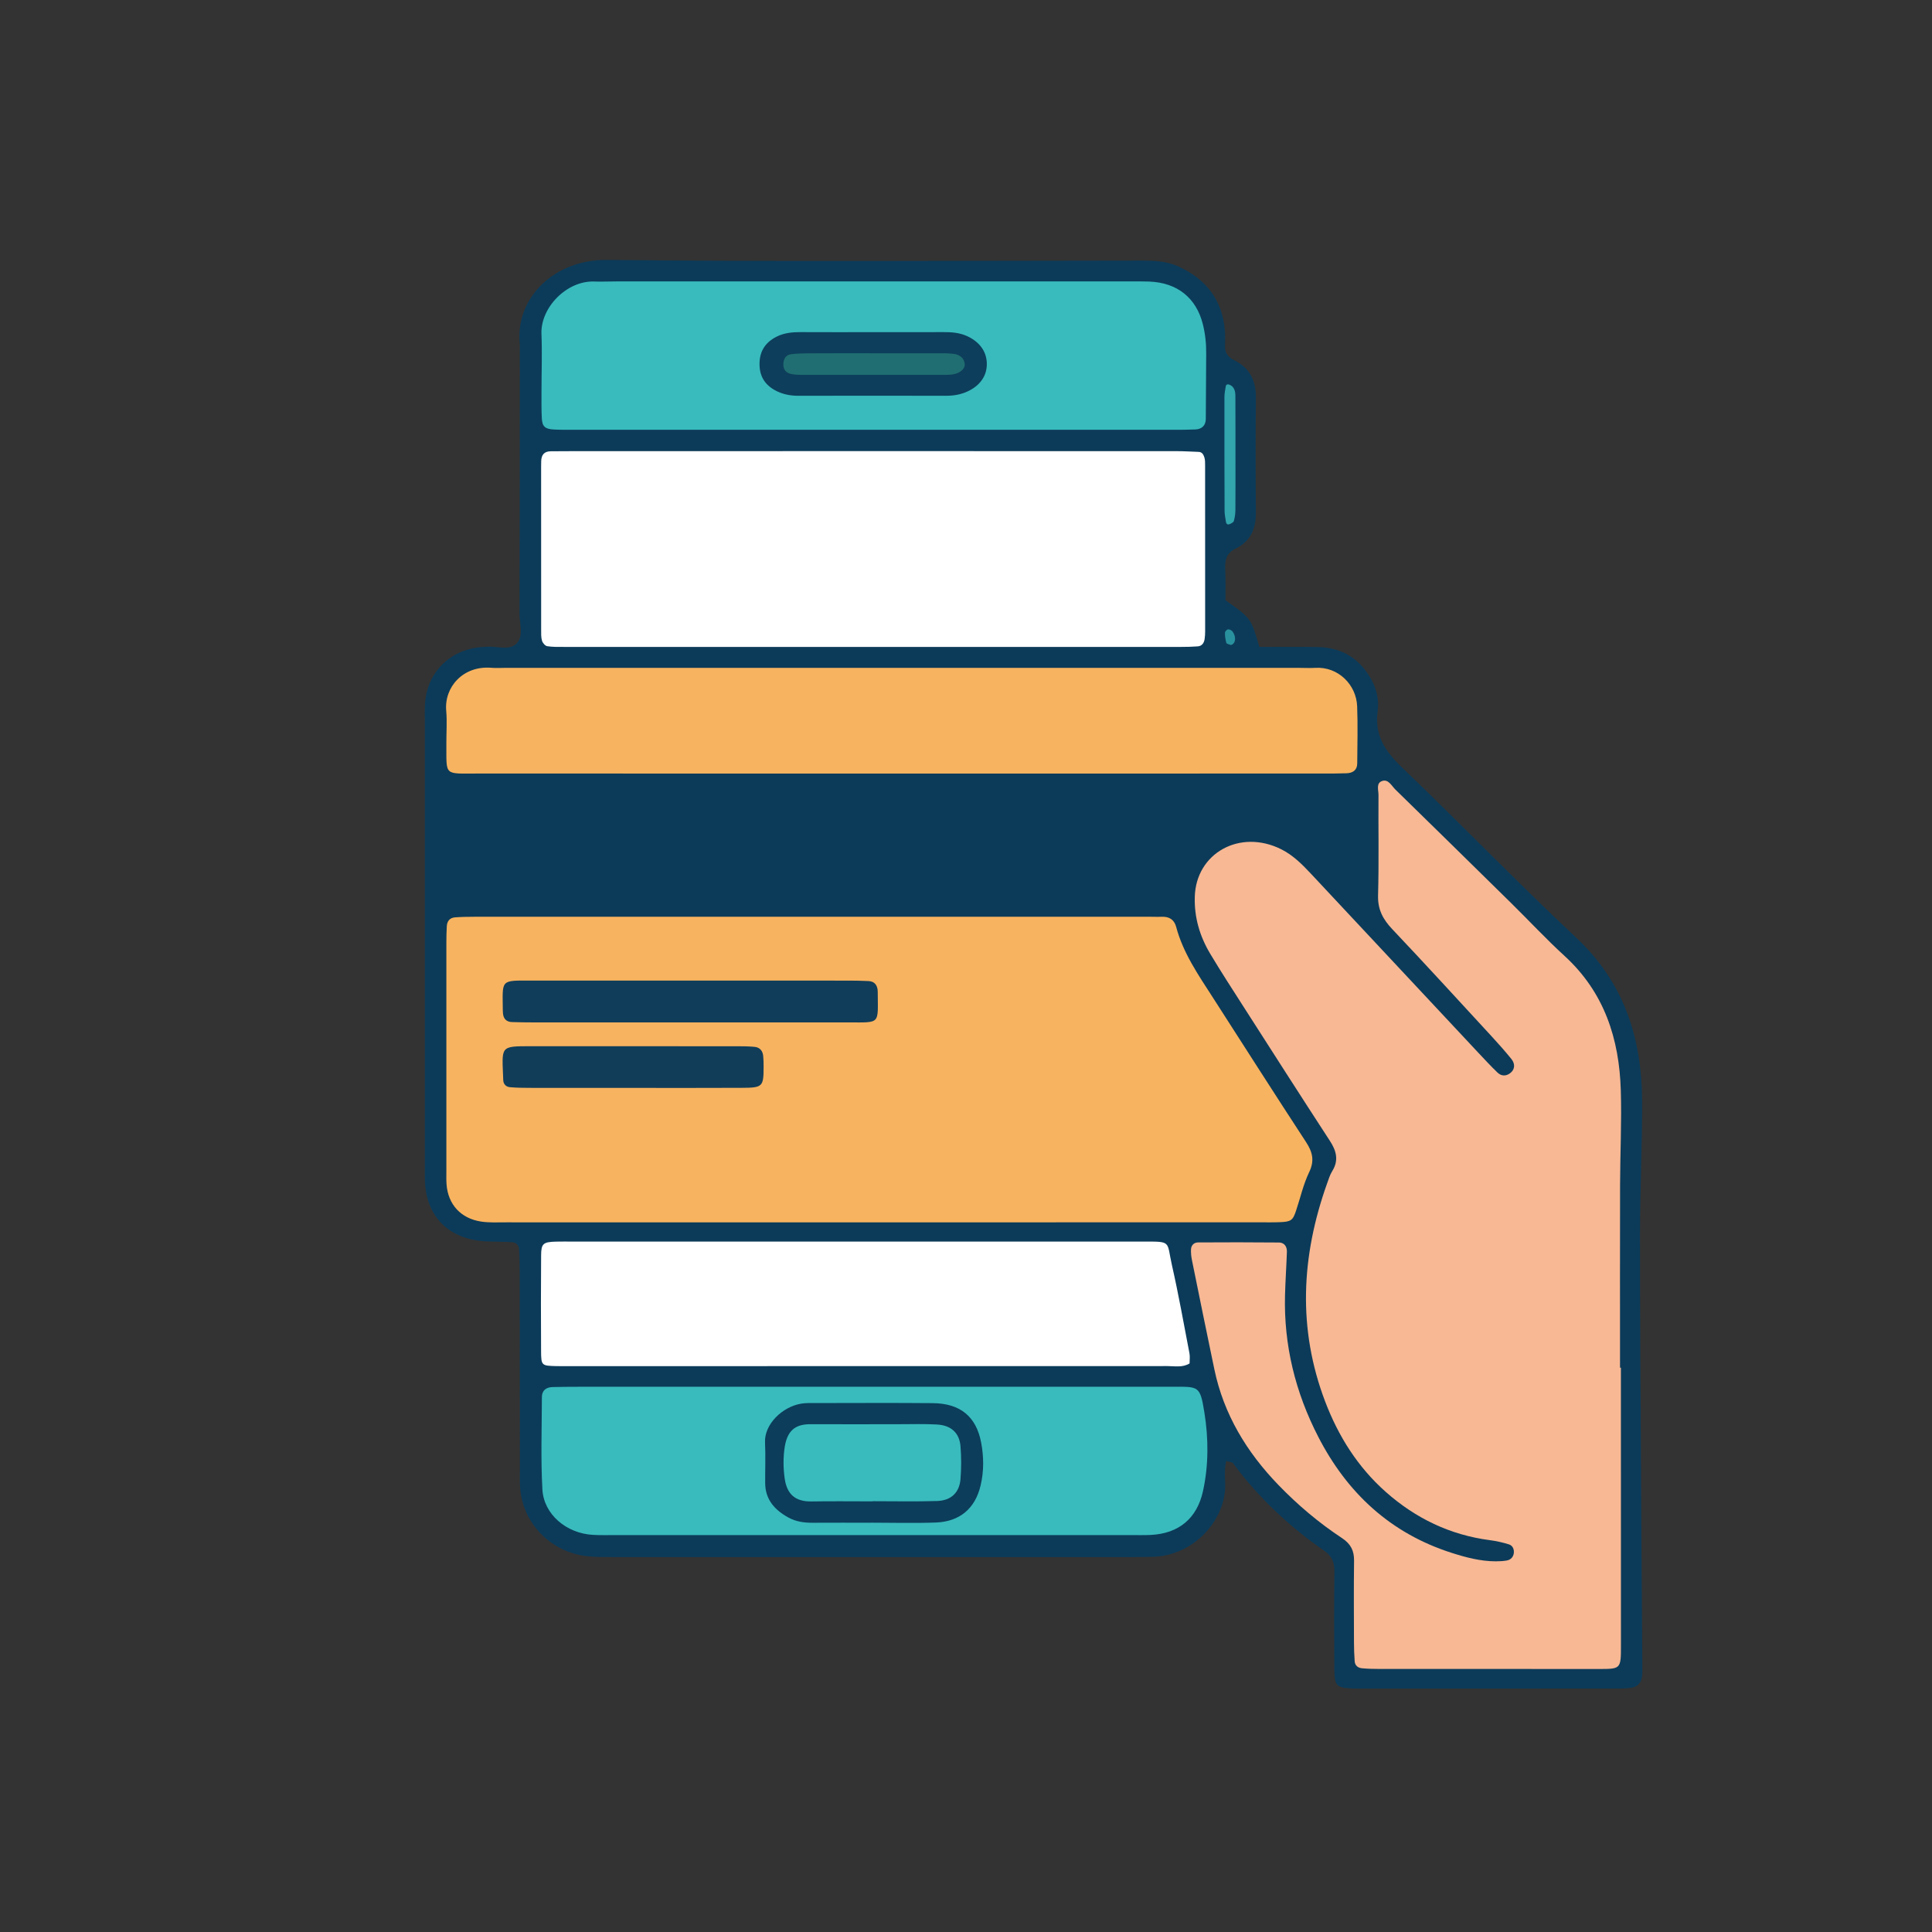
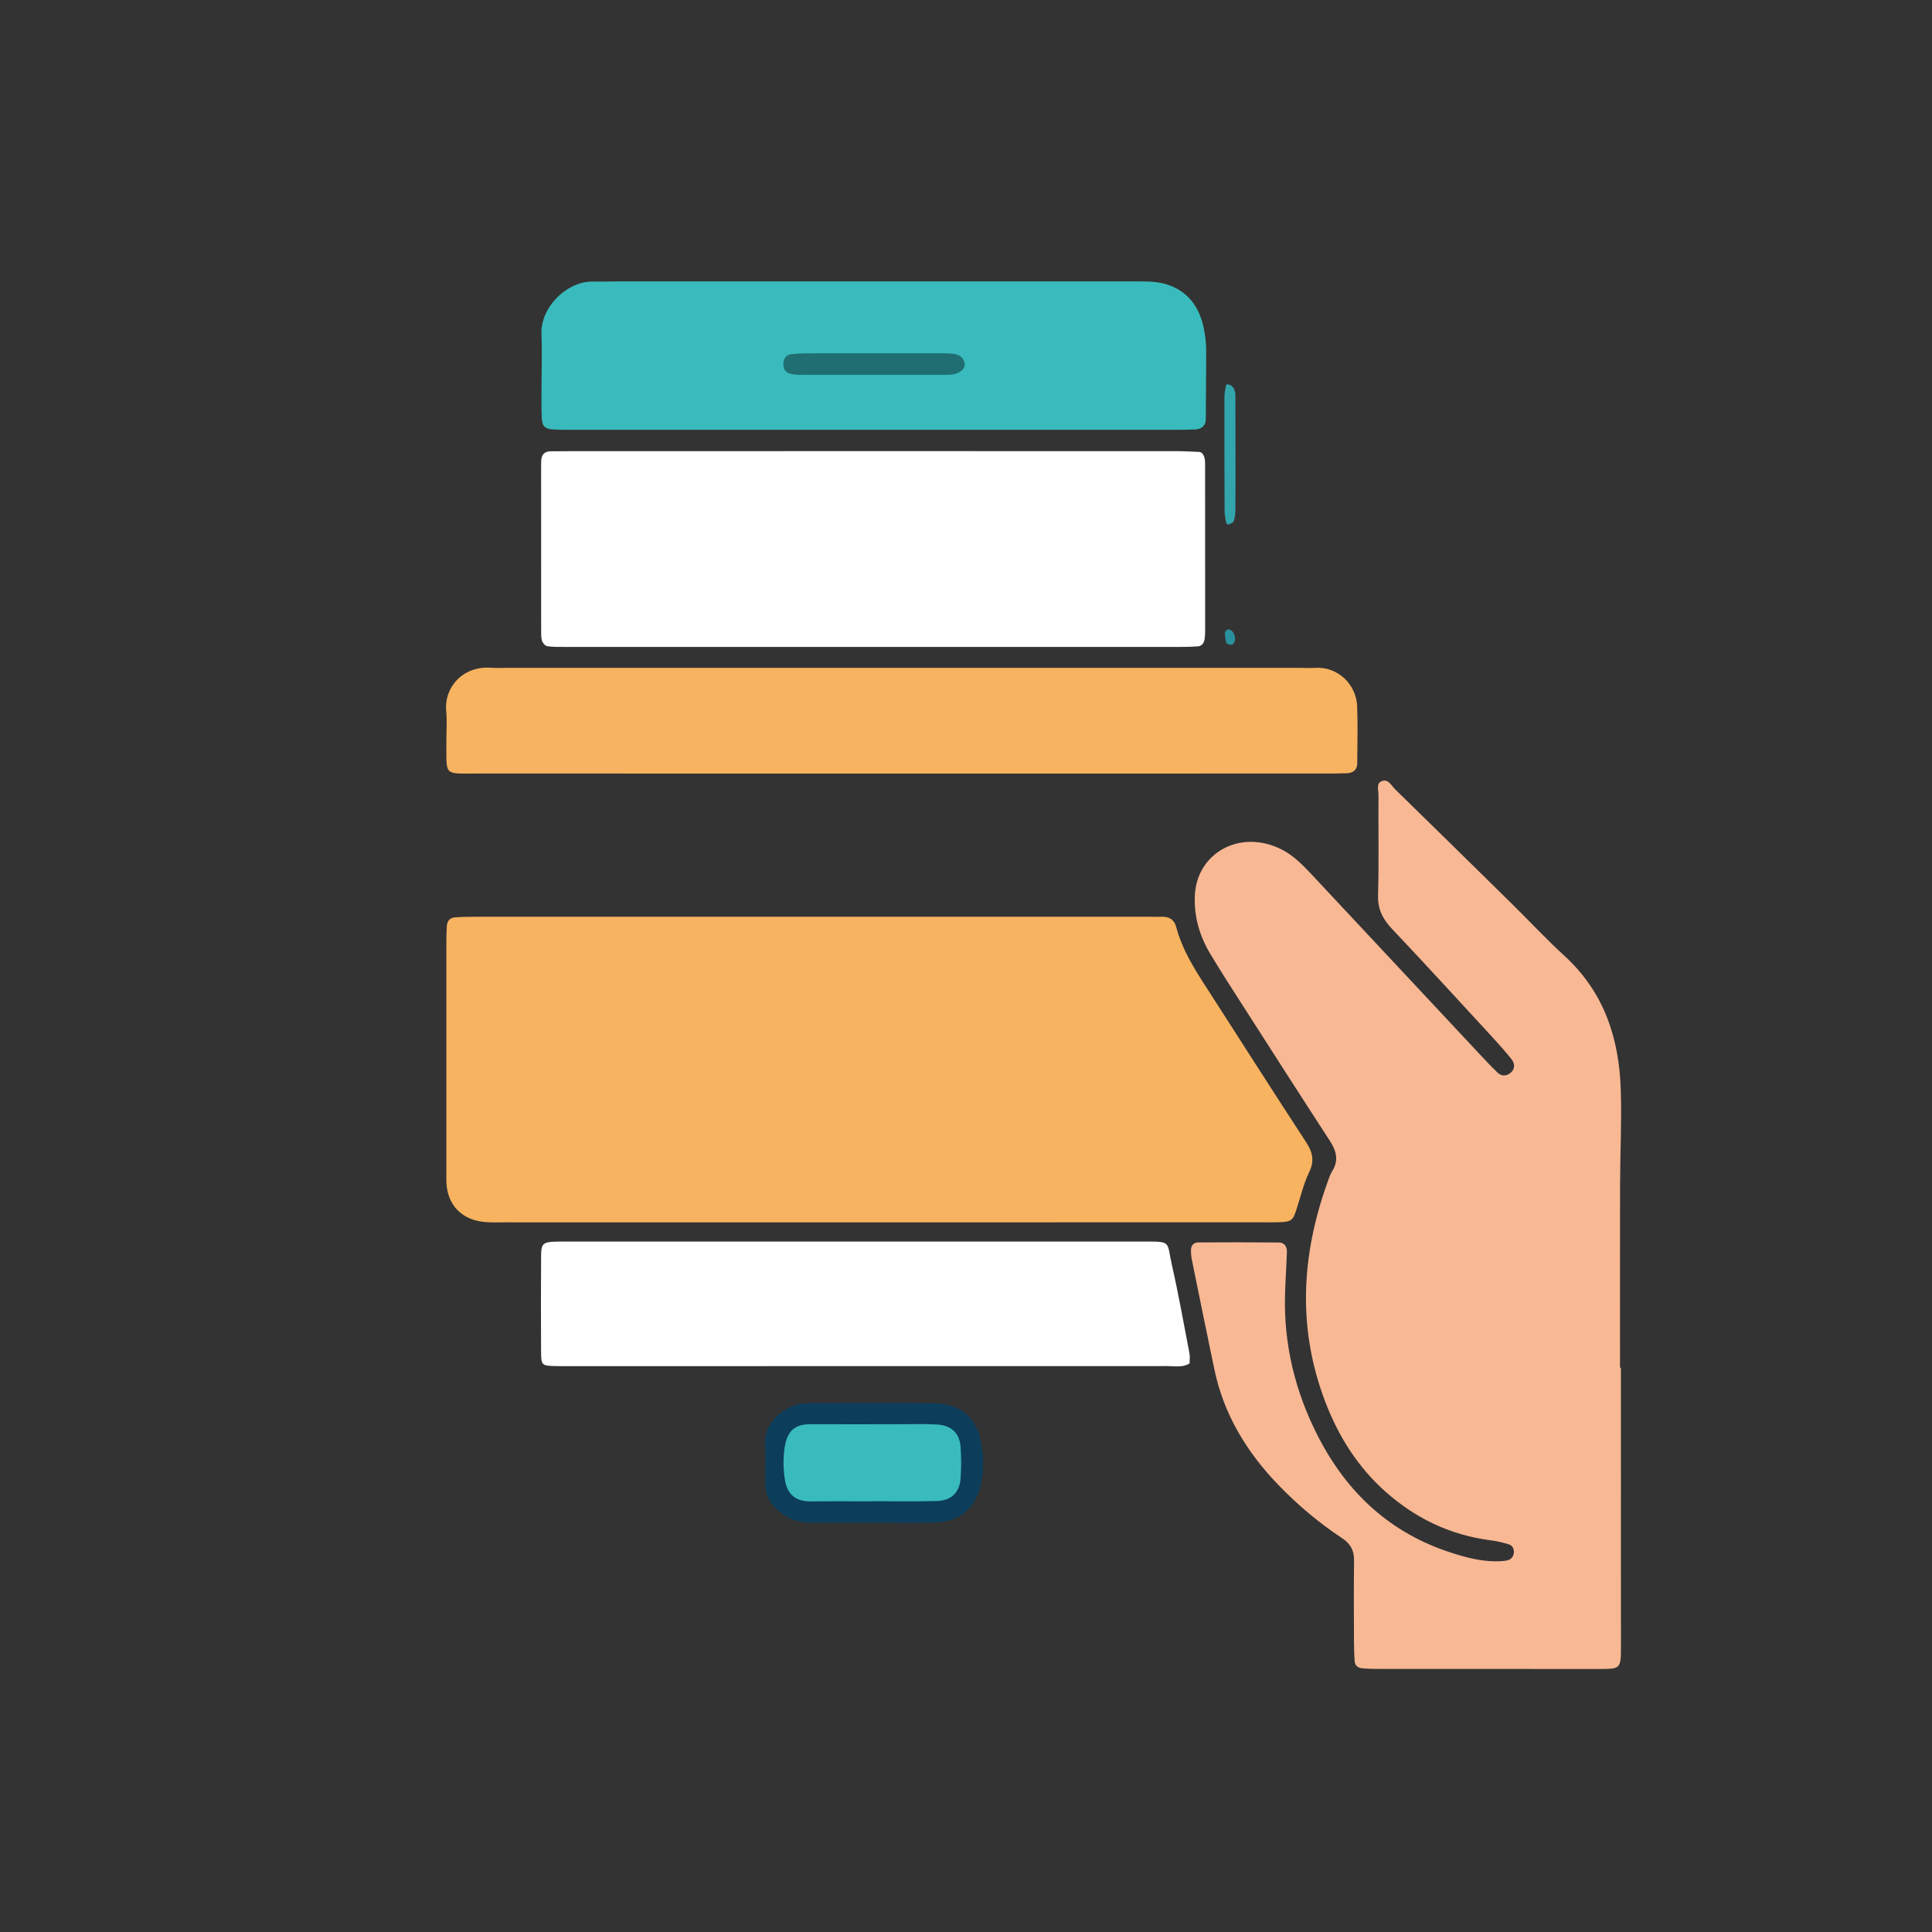
<svg xmlns="http://www.w3.org/2000/svg" xml:space="preserve" style="enable-background:new 0 0 500 500;" viewBox="0 0 500 500" y="0px" x="0px" id="Calque_1" version="1.1">
  <rect x="0" y="0" width="500" height="500" fill="#333333" stroke="none" />
  <style type="text/css">
	.st0{fill:#0C3B59;}
	.st1{fill:#F8B894;}
	.st2{fill:#F8B360;}
	.st3{fill:#FFFFFF;}
	.st4{fill:#39BBBD;}
	.st5{fill:#32A5AD;}
	.st6{fill:#29919D;}
	.st7{fill:#B07E4B;}
	.st8{fill:#103D59;}
	.st9{fill:#113D59;}
	.st10{fill:#0D3E5B;}
	.st11{fill:#0C3D5B;}
	.st12{fill:#206E71;}
</style>
  <g>
    <g>
-       <path d="M317.15,155.34c6.63,4.67,6.63,4.67,8.77,12.09c4.93,0,9.98-0.06,15.02,0.02c6.35,0.1,10.99,3,13.97,8.42    c1.41,2.56,2.02,5.43,1.63,8.18c-0.88,6.25,1.97,10.43,6.39,14.66c15.13,14.46,29.62,29.57,44.91,43.88    c12.61,11.79,17.09,26.27,17.14,42.56c0.03,11.26-0.54,22.52-0.55,33.77c-0.02,21.82,0.16,43.63,0.28,65.45    c0.08,15.25,0.21,30.5,0.32,45.75c0.01,1.17,0.05,2.35-0.05,3.52c-0.16,1.92-1.21,3.01-3.14,3.21c-1.43,0.15-2.88,0.14-4.33,0.14    C395.81,437,374.11,437,352.42,437c-0.72,0-1.45,0.02-2.17-0.01c-4.37-0.17-4.89-0.62-4.92-5.02c-0.06-8.45-0.09-16.89,0.02-25.34    c0.03-2.34-0.69-3.95-2.67-5.32c-9.1-6.3-17.03-13.79-23.58-22.63c-0.21-0.28-0.83-0.28-1.76-0.56c-0.49,2.03-0.31,4.08-0.26,6.06    c0.19,9.05-8.02,18.47-18.76,18.72c-1.69,0.04-3.37,0.07-5.06,0.07c-44.83,0-89.67,0.01-134.5,0c-2.17,0-4.35,0.02-6.5-0.19    c-9.49-0.91-16.9-8.31-17.64-17.59c-0.15-1.87-0.07-3.75-0.07-5.63c-0.02-16.89-0.03-33.79-0.06-50.68c0-1.87-0.03-3.75-0.16-5.62    c-0.07-1.03-0.75-1.74-1.84-1.79c-2.16-0.11-4.33-0.09-6.5-0.19c-9.68-0.45-15.63-6.23-16.02-15.54    c-0.05-1.17-0.02-2.35-0.02-3.52c0-38.48,0-76.96,0-115.44c0-1.64-0.07-3.29,0.06-4.93c0.62-8.07,6.73-13.93,14.96-14.42    c0.24-0.01,0.48,0.01,0.72-0.02c2.77-0.35,6.21,1.22,8.18-1.08c1.64-1.92,0.57-4.98,0.58-7.52c0.07-22.76,0.06-45.52,0.08-68.28    c0-0.47,0.04-0.94-0.01-1.41c-1.26-12.39,9.34-21.98,22.4-21.85c46.03,0.46,92.08,0.19,138.11,0.16c3.4,0,6.75,0.08,9.9,1.51    c7.11,3.24,11.31,8.54,12.04,16.25c0.13,1.4,0.12,2.82,0.06,4.22c-0.08,1.85,0.68,2.98,2.43,3.84c4.09,2.01,5.63,5.42,5.58,9.83    c-0.12,9.85-0.1,19.71-0.01,29.56c0.03,4.11-1.34,7.43-5.2,9.31c-2.37,1.15-2.83,2.89-2.75,5.16    C317.22,149.94,317.15,152.75,317.15,155.34z" class="st0" />
      <path d="M897.69-387.63c1.2,0,2.41,0.04,3.61,0" class="st0" />
      <path d="M599.87-387.45c2.88-0.2,5.78-0.18,8.67-0.18" class="st0" />
      <path d="M419.49,353.95c0,23.93-0.01,47.86,0.01,71.79c0.01,6.4-0.01,6.19-6.34,6.19c-18.8-0.01-37.6,0-56.4-0.01    c-1.44,0-2.89-0.04-4.32-0.18c-1.05-0.1-1.78-0.75-1.85-1.81c-0.12-1.63-0.18-3.27-0.18-4.91c-0.02-7.04-0.07-14.08,0.02-21.11    c0.04-2.59-0.87-4.37-3.12-5.85c-6-3.96-11.45-8.57-16.43-13.72c-8.27-8.55-14.17-18.33-16.6-29.93    c-1.97-9.41-3.89-18.84-5.8-28.26c-0.19-0.91-0.29-1.87-0.25-2.8c0.04-1.05,0.75-1.8,1.81-1.81c6.99-0.04,13.97-0.05,20.96,0.02    c1.37,0.02,2.09,1.05,2.05,2.38c-0.13,3.75-0.39,7.5-0.49,11.25c-0.34,12.92,2.67,25.14,8.6,36.65    c7.44,14.45,18.59,24.97,34.62,30.07c3.66,1.17,7.4,2.15,11.3,2.16c0.96,0,1.93-0.05,2.86-0.21c1.04-0.18,1.71-0.93,1.83-1.9    c0.12-0.96-0.26-1.97-1.27-2.28c-1.59-0.49-3.24-0.87-4.89-1.08c-10.38-1.35-19.29-5.69-26.97-12.49    c-7.28-6.45-12.27-14.43-15.67-23.34c-7.19-18.86-6.22-37.7,0.47-56.47c0.39-1.11,0.75-2.26,1.36-3.25    c1.73-2.81,1.04-5.25-0.66-7.85c-7.61-11.69-15.12-23.43-22.64-35.17c-2.81-4.38-5.63-8.74-8.3-13.2    c-2.71-4.54-4.15-9.41-3.99-14.76c0.32-11.29,11.69-17.62,22.37-12.28c3.06,1.53,5.41,3.9,7.69,6.33    c14.45,15.43,28.87,30.88,43.31,46.32c1.62,1.73,3.24,3.47,4.95,5.12c0.94,0.91,2.11,1.04,3.25,0.21c1.23-0.89,1.45-2.36,0.37-3.7    c-1.64-2.02-3.38-3.98-5.15-5.9c-8.53-9.25-17.02-18.55-25.67-27.69c-2.42-2.55-3.79-5.1-3.69-8.72    c0.24-8.67,0.05-17.36,0.11-26.04c0.01-1.27-0.71-3.13,1.05-3.63c1.55-0.44,2.35,1.29,3.31,2.23    c10.04,9.8,20.05,19.63,30.05,29.47c4.58,4.5,8.95,9.22,13.69,13.55c10.37,9.48,14.21,21.52,14.61,34.84    c0.25,8.2-0.17,16.42-0.19,24.63c-0.04,15.72-0.01,31.44-0.01,47.16C419.32,353.95,419.4,353.95,419.49,353.95z" class="st1" />
      <path d="M229.31,316.35c-32.78,0-65.56,0-98.33-0.01c-2.17,0-4.37,0.12-6.49-0.2c-5.24-0.81-8.51-4.42-8.92-9.56    c-0.09-1.17-0.05-2.34-0.05-3.52c0-19.71,0-39.41,0-59.12c0-1.41,0.03-2.81,0.11-4.22c0.07-1.31,0.75-2.21,2.15-2.31    c1.68-0.12,3.37-0.15,5.05-0.15c58.08-0.01,116.17-0.01,174.25-0.01c1.21,0,2.41,0.06,3.61,0.01c1.96-0.07,3.21,0.79,3.7,2.62    c1.78,6.71,5.69,12.37,9.4,18.13c8.05,12.52,16.05,25.08,24.2,37.54c1.7,2.6,2.26,4.83,0.82,7.81c-1.52,3.16-2.28,6.65-3.4,9.99    c-0.83,2.49-1.3,2.84-4.17,2.95c-1.93,0.08-3.86,0.03-5.78,0.03C293.42,316.35,261.36,316.35,229.31,316.35z" class="st2" />
      <path d="M226.41,116.75c26.02,0,52.04,0,78.06,0.01c1.92,0,3.84,0.12,5.76,0.19c0.89,0.03,1.23,0.74,1.44,1.36    c0.22,0.65,0.21,1.39,0.21,2.09c0.01,14.31,0.01,28.61,0.01,42.92c0,0.7-0.03,1.41-0.14,2.1c-0.16,0.98-0.67,1.77-1.77,1.86    c-1.44,0.11-2.88,0.14-4.32,0.14c-53.24,0.01-106.49,0.01-159.73,0c-1.44,0-2.91,0.04-4.32-0.19c-0.52-0.08-1.16-0.83-1.33-1.39    c-0.27-0.88-0.23-1.85-0.23-2.78c-0.01-14.07-0.01-28.14-0.01-42.21c0-0.47,0.02-0.94,0.02-1.41c0.02-1.63,0.69-2.65,2.52-2.65    c1.93,0,3.85-0.03,5.78-0.03C174.37,116.74,200.39,116.75,226.41,116.75z" class="st3" />
      <path d="M232.9,200.2c-36.37,0-72.74,0.01-109.1-0.01c-9.05-0.01-8.23,0.79-8.28-7.8c-0.02-2.81,0.21-5.64-0.04-8.44    c-0.55-6.11,4.35-11.76,11.76-11.12c1.19,0.1,2.41,0.01,3.61,0.01c68.4,0,136.8,0,205.2,0c1.44,0,2.9,0.09,4.33,0    c5.91-0.37,10.64,4.34,10.85,9.97c0.19,4.91,0.05,9.84,0.02,14.76c-0.01,1.73-1.12,2.49-2.75,2.55c-2.17,0.08-4.33,0.07-6.5,0.07    C305.64,200.2,269.27,200.2,232.9,200.2z" class="st2" />
      <path d="M226.38,111.23c-25.75,0-51.5,0-77.25,0c-1.92,0-3.85,0.03-5.77-0.07c-2.31-0.12-3.03-0.77-3.14-2.94    c-0.12-2.34-0.08-4.68-0.08-7.02c0-4.92,0.19-9.84-0.01-14.76c-0.28-6.85,6.57-13.86,13.69-13.58c1.92,0.07,3.85-0.03,5.77-0.03    c44.28,0,88.56,0,132.84,0c1.68,0,3.37-0.03,5.05,0.04c7.25,0.3,12.12,4.26,13.82,11.05c0.63,2.53,0.89,5.06,0.86,7.65    c-0.07,5.62-0.03,11.24-0.1,16.86c-0.02,1.6-0.95,2.63-2.66,2.71c-1.92,0.09-3.85,0.09-5.77,0.09    C277.87,111.23,252.13,111.23,226.38,111.23z" class="st4" />
      <path d="M307.86,352.86c-1.85,1.12-3.83,0.68-5.71,0.68c-51.98,0.02-103.96,0.02-155.94,0.02    c-0.72,0-1.44,0.01-2.17-0.01c-3.92-0.1-3.99-0.11-4.01-4.03c-0.05-8.2-0.05-16.4,0.01-24.6c0.02-3.1,0.53-3.49,3.86-3.59    c1.44-0.04,2.89-0.01,4.33-0.01c48.61,0,97.22,0,145.83,0c0.48,0,0.96,0,1.44,0c7.89-0.01,6.36-0.23,7.8,6.12    c1.71,7.54,3.06,15.15,4.52,22.74C308,351.05,307.86,351.98,307.86,352.86z" class="st3" />
-       <path d="M225.33,358.89c26,0,52,0.01,78,0c6.96,0,7.24-0.35,8.38,6.76c1.06,6.64,1.1,13.54-0.38,20.26    c-1.55,7.06-6.26,10.97-13.5,11.33c-1.68,0.08-3.37,0.04-5.05,0.04c-44.53,0-89.07,0-133.6,0c-1.93,0-3.86,0.05-5.78-0.06    c-6.82-0.4-12.68-5.3-13.03-11.78c-0.44-7.94-0.15-15.93-0.13-23.89c0.01-1.66,1.07-2.54,2.76-2.58c2.17-0.05,4.33-0.07,6.5-0.07    C174.77,358.89,200.05,358.89,225.33,358.89z" class="st4" />
      <path d="M319.74,118.04c0,4.68,0.02,9.37-0.02,14.05c-0.01,0.92-0.15,1.86-0.4,2.74c-0.09,0.33-0.62,0.6-1,0.78    c-0.58,0.28-0.96,0.04-1.05-0.59c-0.13-0.92-0.35-1.83-0.35-2.75c-0.04-9.84-0.05-19.67-0.04-29.51c0-0.92,0.19-1.84,0.34-2.75    c0.09-0.55,0.51-0.68,1.09-0.39c0.2,0.1,0.41,0.21,0.57,0.36c0.95,0.93,0.83,2.15,0.84,3.3    C319.75,108.2,319.73,113.12,319.74,118.04z" class="st5" />
      <path d="M318.54,166.93c-0.4-0.18-1.08-0.28-1.16-0.54c-0.25-0.85-0.37-1.77-0.36-2.66c0-0.3,0.51-0.83,0.8-0.85    c0.39-0.02,0.97,0.26,1.19,0.59C320.04,164.92,319.76,166.66,318.54,166.93z" class="st6" />
      <path d="M897.27-382.01c2.17,0,4.34,0.04,6.51,0.03" class="st7" />
      <path d="M600.08-381.9c2.65-0.13,5.3-0.1,7.95-0.1" class="st7" />
-       <path d="M177.9,264.6c-13.22,0-26.43,0-39.65,0c-1.92,0-3.84-0.03-5.76-0.09c-1.38-0.05-2.16-0.8-2.31-2.15    c-0.03-0.23-0.05-0.47-0.05-0.7c-0.06-8.24-0.8-7.9,7.44-7.89c27.39,0.01,54.79,0,82.18,0.01c1.68,0,3.36,0.04,5.04,0.12    c1.39,0.07,2.14,0.87,2.33,2.18c0.03,0.23,0.04,0.47,0.04,0.7c0.04,8.38,0.8,7.82-7.45,7.82    C205.78,264.61,191.84,264.6,177.9,264.6z" class="st8" />
-       <path d="M163.77,281.55c-8.91,0-17.81,0.01-26.72-0.01c-1.68,0-3.37-0.03-5.04-0.17c-1.06-0.09-1.74-0.8-1.77-1.84    c-0.31-8.82-1.04-8.78,7.25-8.77c17.81,0.02,35.63,0,53.44,0.01c1.44,0,2.89,0.02,4.32,0.15c1.37,0.12,2.12,1.01,2.26,2.31    c0.1,0.93,0.11,1.87,0.11,2.81c0,5.21-0.22,5.47-5.68,5.49C182.54,281.58,173.15,281.55,163.77,281.55z" class="st9" />
-       <path d="M225.98,85.96c6.01,0,12.02,0.02,18.03-0.01c2.18-0.01,4.31,0.12,6.33,1.06c3.1,1.44,5.01,3.88,5.05,7.12    c0.04,3.25-1.88,5.73-4.96,7.16c-1.76,0.82-3.63,1.14-5.59,1.14c-12.74-0.03-25.48-0.03-38.22,0c-1.97,0-3.83-0.34-5.58-1.19    c-2.8-1.37-4.36-3.51-4.47-6.66c-0.12-3.4,1.3-5.86,4.37-7.43c1.98-1.01,4.1-1.21,6.29-1.2    C213.48,85.99,219.73,85.96,225.98,85.96z" class="st10" />
      <path d="M225.53,394.08c-5.06,0-10.12-0.02-15.17,0.01c-2.21,0.02-4.32-0.27-6.27-1.33    c-3.58-1.95-6.02-4.65-6.06-8.89c-0.03-3.52,0.13-7.04-0.04-10.55c-0.23-4.71,4.48-9.28,9.43-10.07c1.18-0.19,2.4-0.14,3.6-0.14    c10.12-0.01,20.23-0.07,30.35,0.02c7.1,0.06,11.25,3.42,12.54,10.14c0.71,3.7,0.75,7.46-0.13,11.17    c-1.4,5.95-5.38,9.37-11.63,9.59c-5.53,0.2-11.08,0.04-16.62,0.04C225.53,394.07,225.53,394.08,225.53,394.08z" class="st11" />
      <path d="M225.68,91.42c5.53,0,11.06-0.01,16.59,0c1.44,0,2.89-0.02,4.32,0.13c1.51,0.16,2.76,0.82,3.06,2.45    c0.26,1.42-1.2,2.69-3.33,2.93c-0.71,0.08-1.44,0.09-2.16,0.09c-12.26,0-24.52,0.01-36.78-0.01c-0.95,0-1.94-0.04-2.85-0.28    c-1.32-0.34-1.88-1.34-1.8-2.64c0.08-1.28,0.68-2.27,2.07-2.43c1.42-0.17,2.87-0.21,4.31-0.22    C214.62,91.4,220.15,91.42,225.68,91.42z" class="st12" />
      <path d="M225.86,388.55c-5.3,0-10.61-0.07-15.91,0.02c-4.14,0.07-6.27-1.92-6.85-5.78c-0.41-2.75-0.44-5.67,0-8.41    c0.78-4.78,3.39-5.82,6.82-5.8c7.71,0.05,15.43,0,23.14,0c3.13,0,6.27-0.1,9.4,0.08c3.7,0.21,5.84,2.16,6.12,5.67    c0.23,2.8,0.22,5.64,0,8.44c-0.28,3.51-2.43,5.58-6.09,5.69c-5.54,0.17-11.09,0.05-16.63,0.05    C225.86,388.53,225.86,388.54,225.86,388.55z" class="st4" />
    </g>
  </g>
</svg>